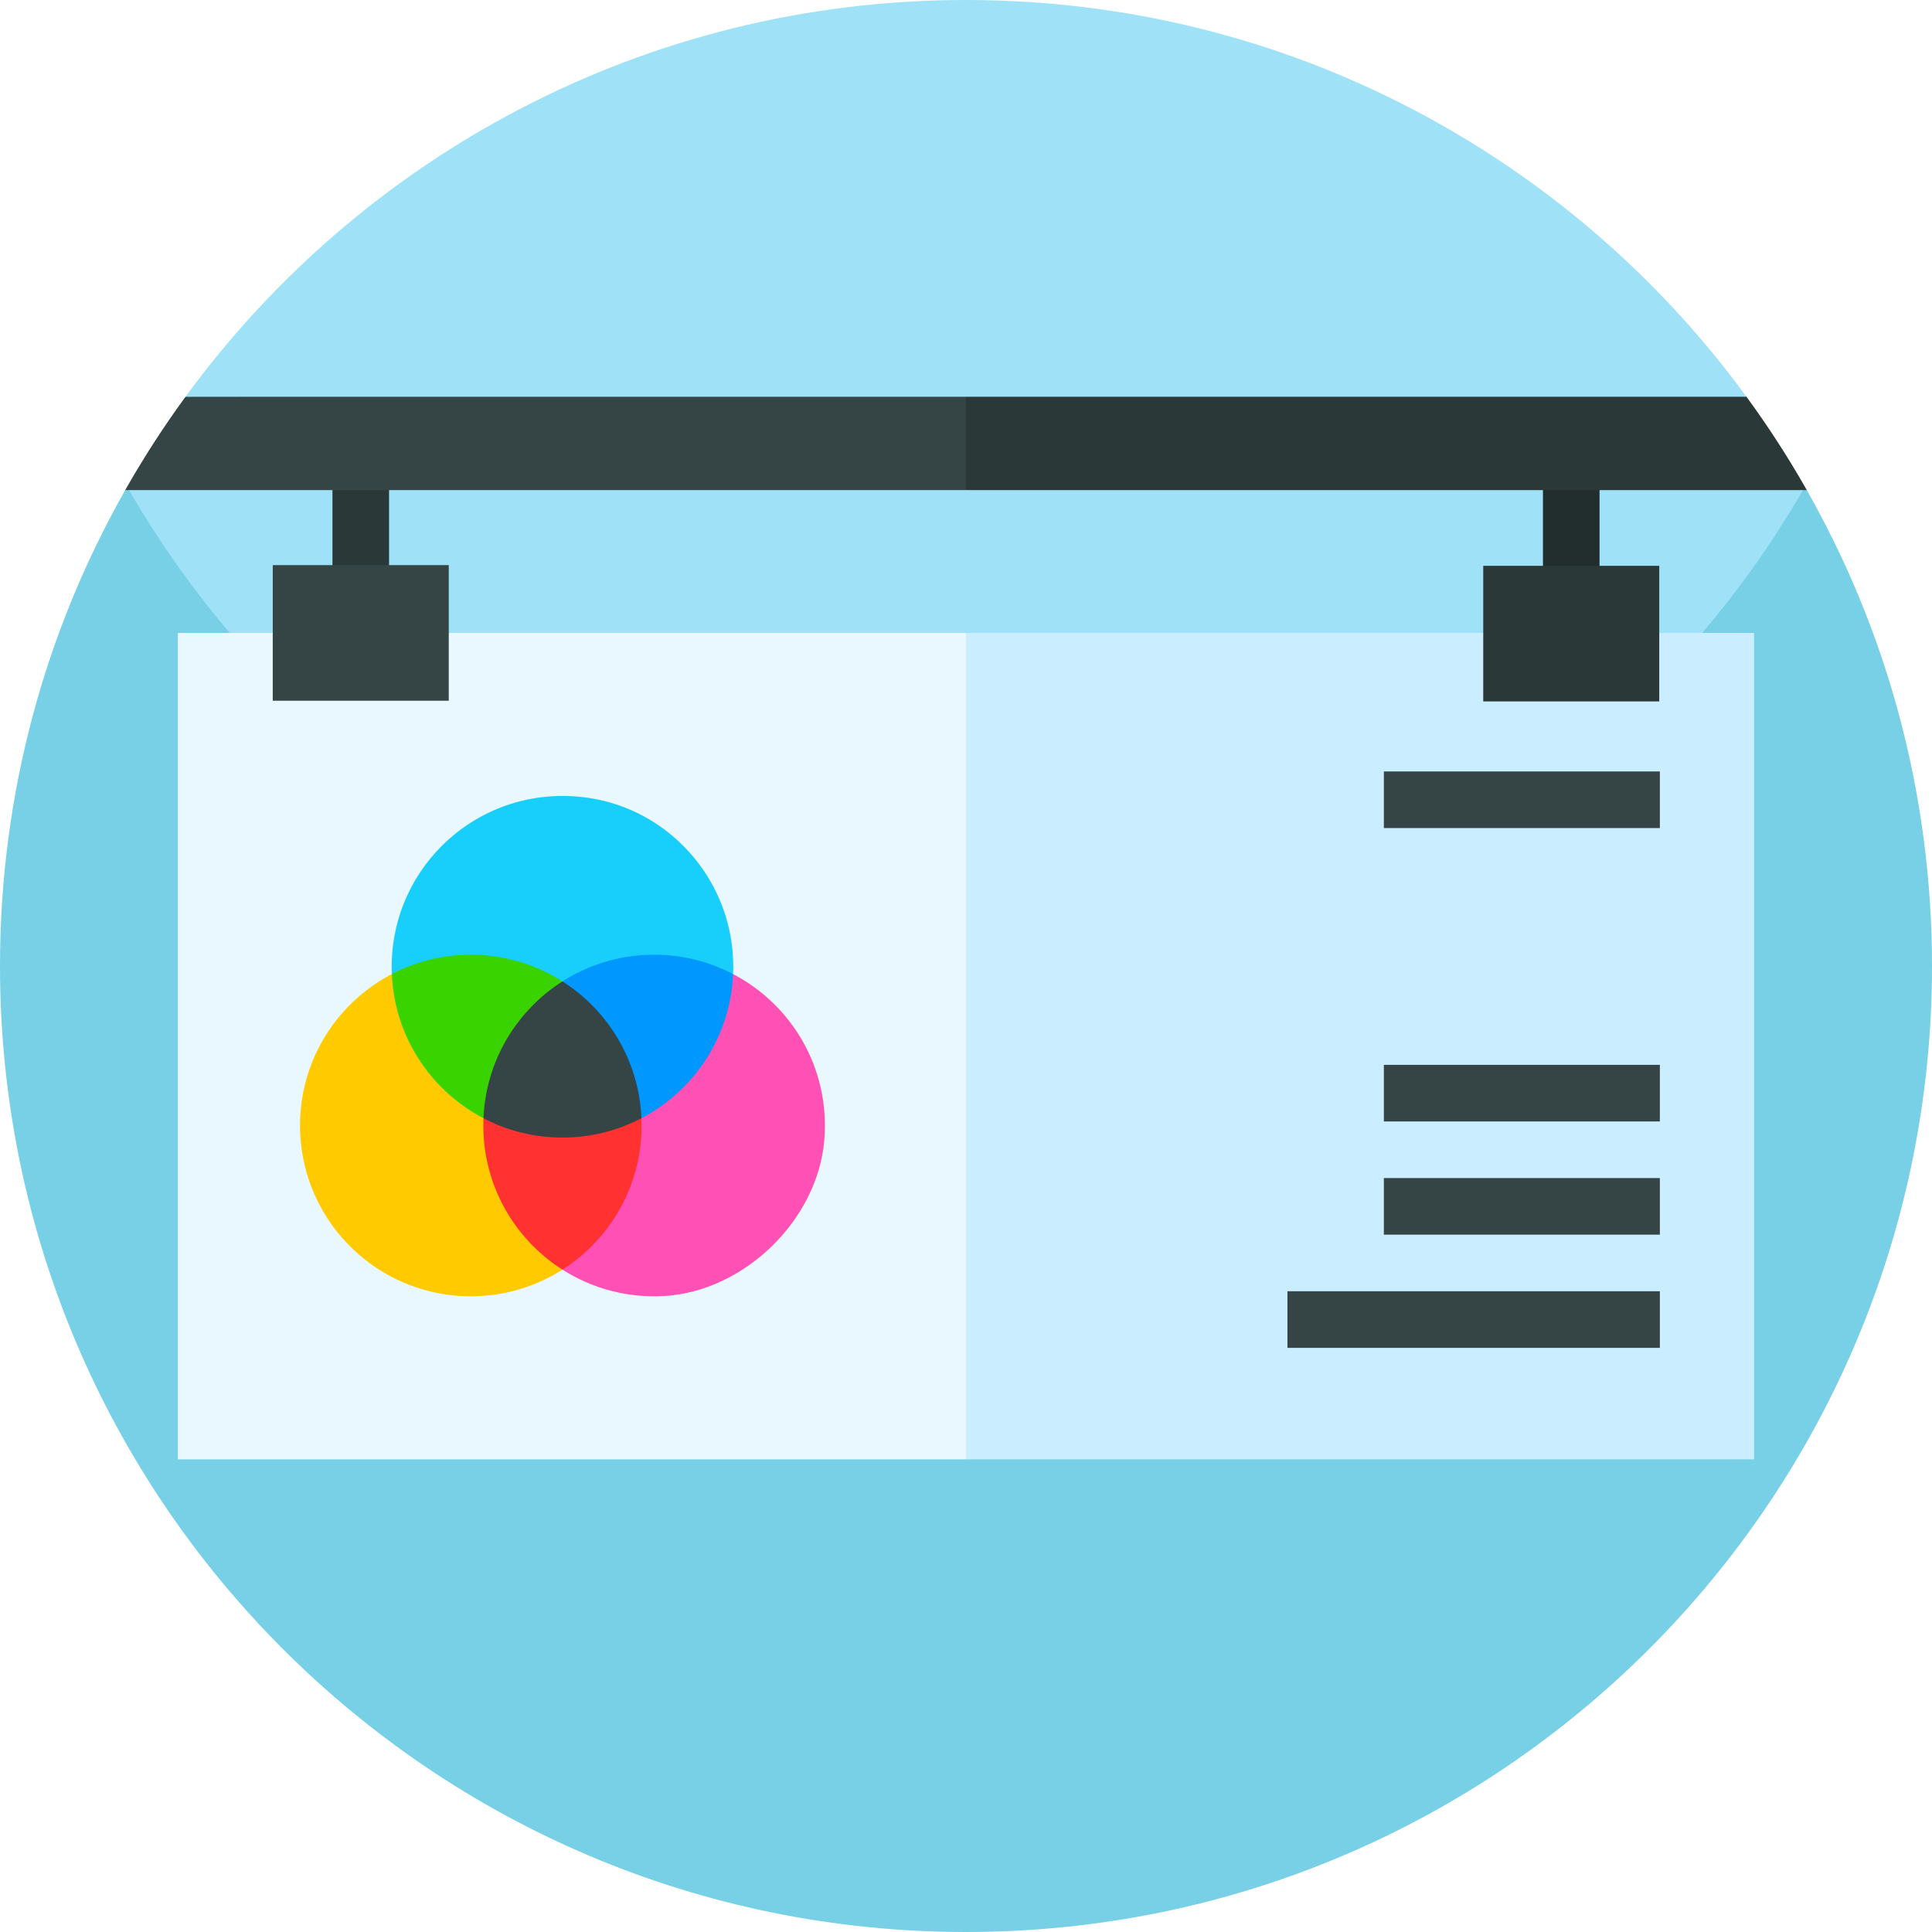
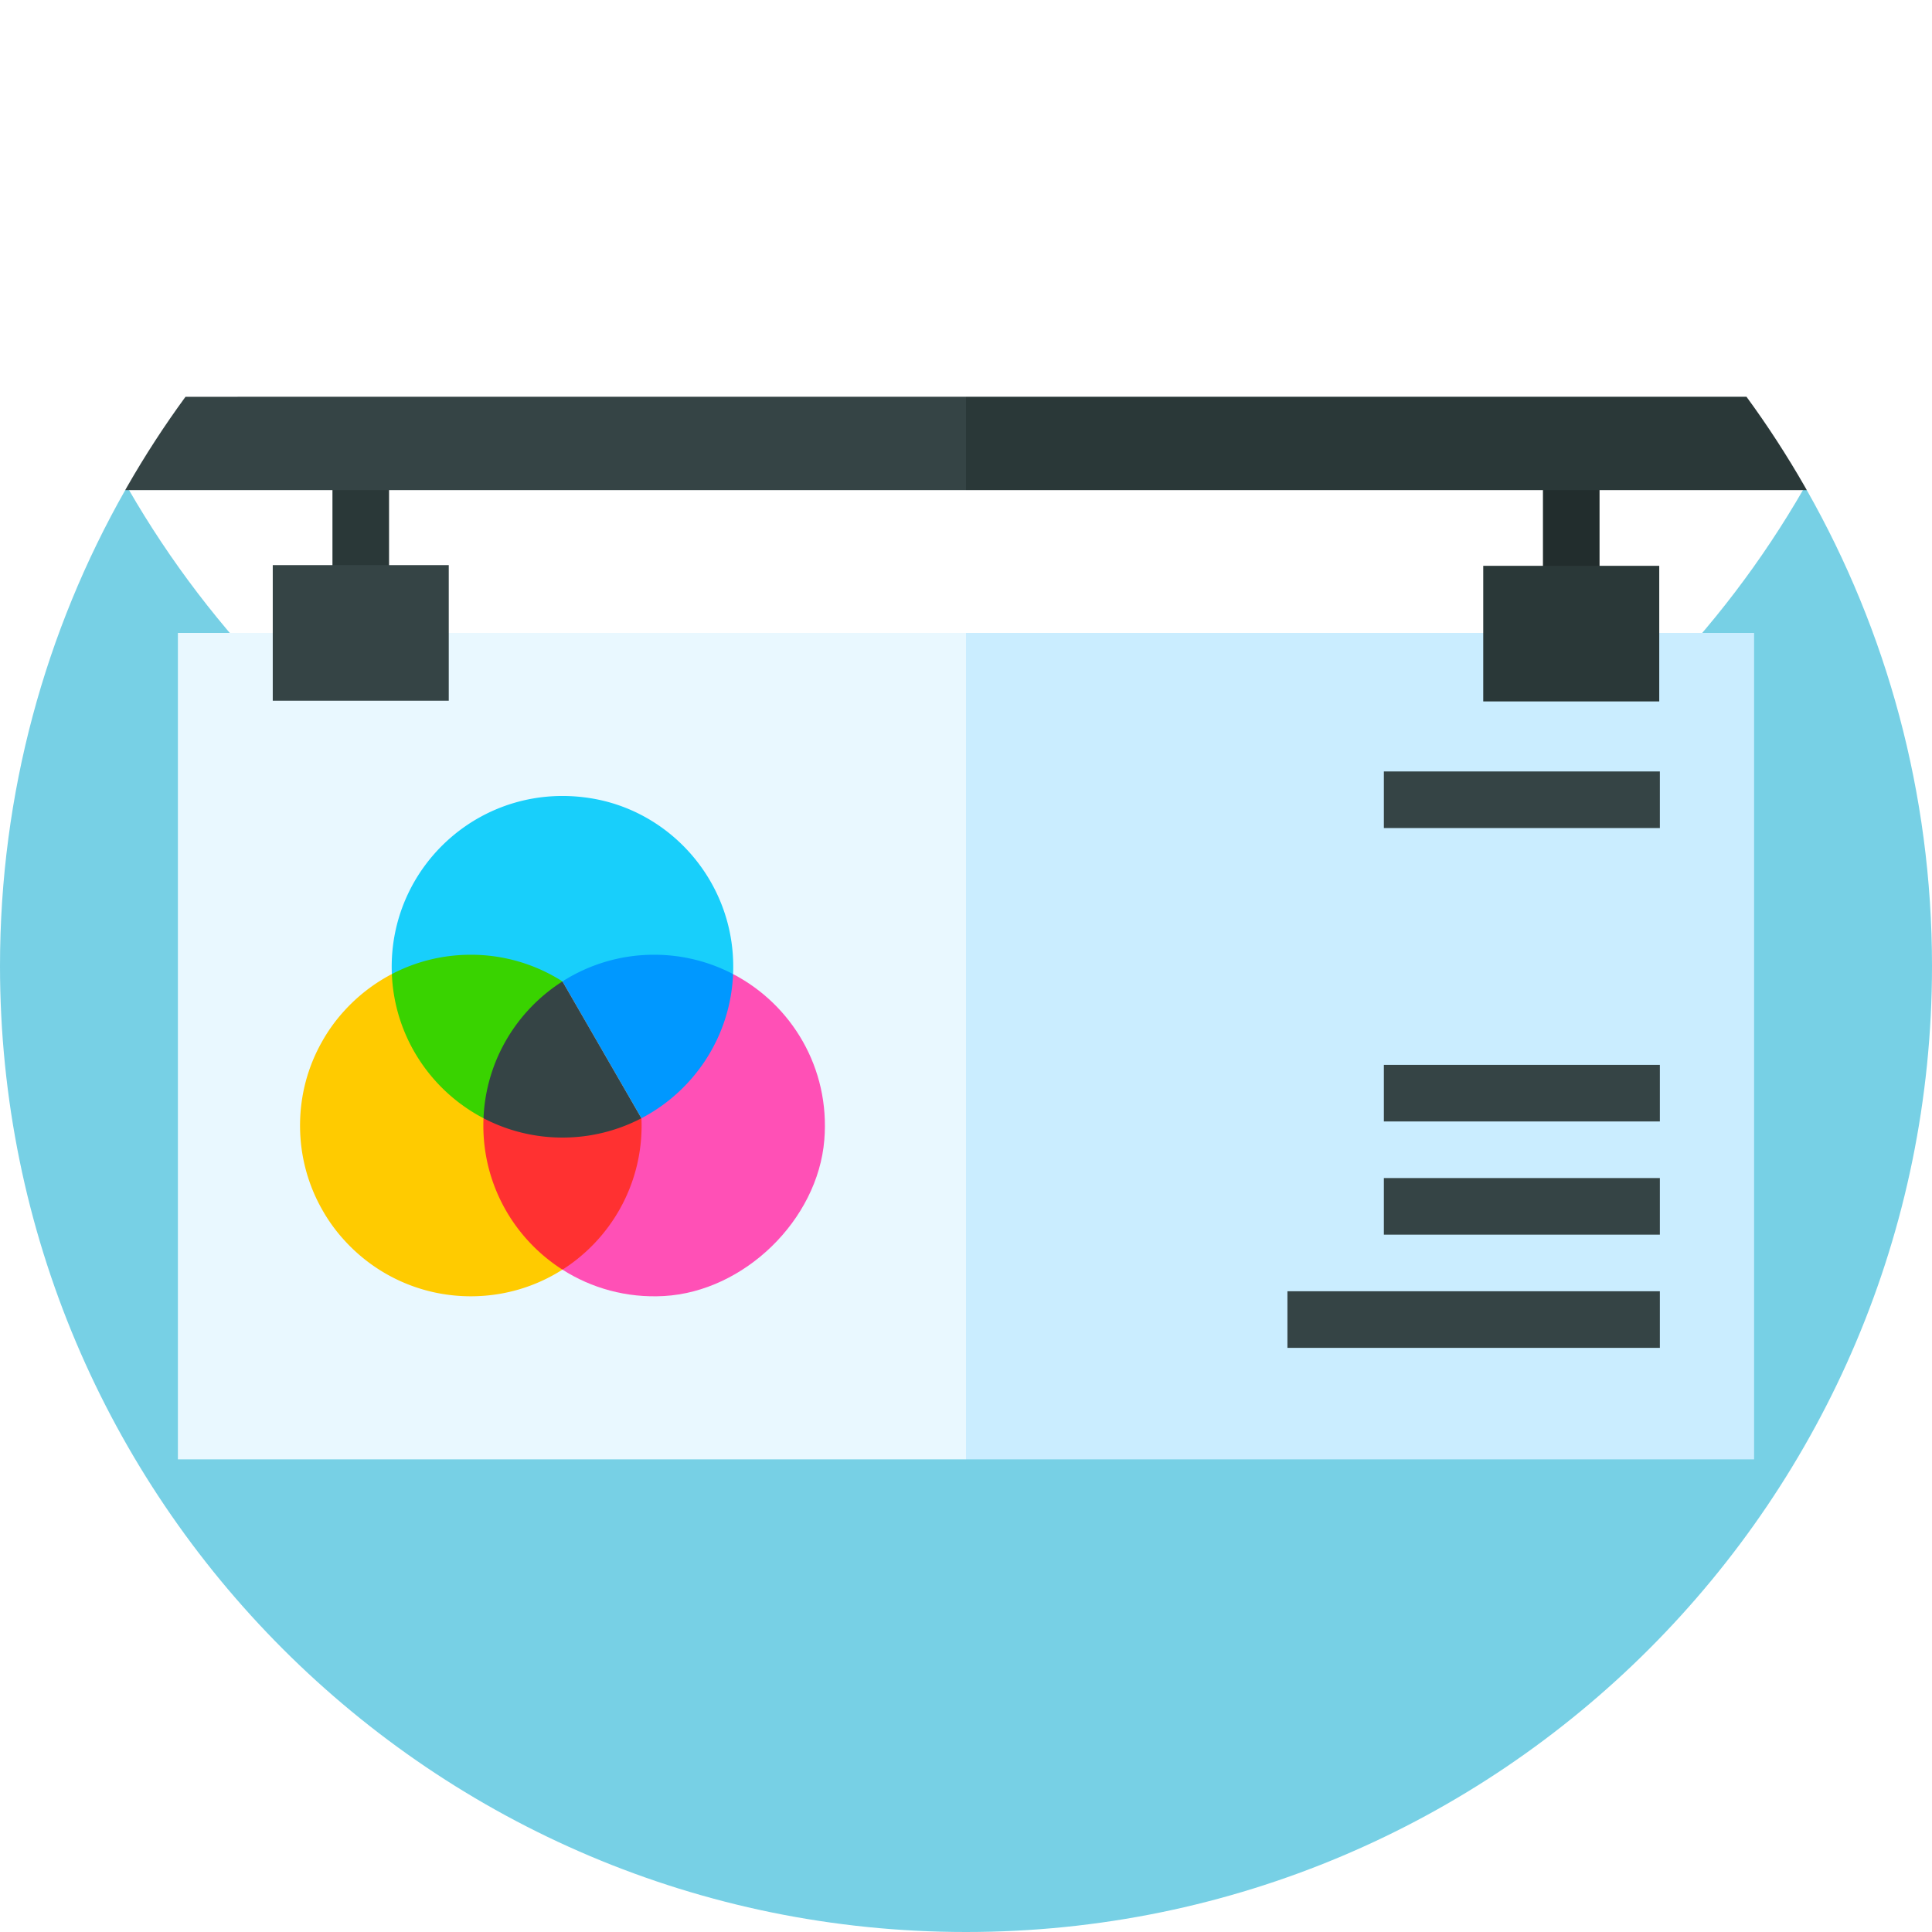
<svg xmlns="http://www.w3.org/2000/svg" width="512" height="512" x="0" y="0" viewBox="0 0 512 512" style="enable-background:new 0 0 512 512" xml:space="preserve" class="">
  <g>
-     <path fill="#9fe2f7" d="M478.31 129.6C477.7 211.28 350.93 293.03 256 293.03c-94.85 0-221.5-86.85-222.31-163.29l15.47-4.59v-20C95.71 41.41 171.02 0 256 0s160.29 41.41 206.84 105.15l.13 15.74z" opacity="1" data-original="#9fe2f7" class="" />
    <path fill="#77d0e5" d="M512 256c0 141.38-114.62 256-256 256S0 397.38 0 256c0-45.86 12.06-88.89 33.18-126.11l.87-.26C78.26 206.35 161.1 258 256 258c94.97 0 177.88-51.73 222.05-128.55l.77.44C499.94 167.11 512 210.14 512 256z" opacity="1" data-original="#77d0e5" class="" />
    <path fill="#2a3838" d="M88.104 121.818h15v45.562h-15z" opacity="1" data-original="#2a3838" class="" />
    <path fill="#222d2d" d="M408.896 121.818h15v45.562h-15z" opacity="1" data-original="#222d2d" />
    <path fill="#e9f8ff" d="M47.144 167.731H256v219.014H47.144z" opacity="1" data-original="#e9f8ff" class="" />
    <path fill="#caedff" d="M256 167.731h208.856v219.014H256z" opacity="1" data-original="#caedff" class="" />
    <path fill="#18cffb" d="M194.05 251.253c.246 2.296.321 4.591.225 6.887l-45.215 1.944-45.215-1.944a46.021 46.021 0 0 1-.04-1.93c0-27.448 24.416-49.192 52.721-44.671 19.925 3.182 35.375 19.65 37.524 39.714z" opacity="1" data-original="#18cffb" />
    <path fill="#ff50b6" d="M149.061 336.47c7.696 4.904 16.969 7.547 26.889 6.992 21.272-1.19 40.769-20.147 42.504-41.381 1.555-19.029-8.673-35.848-24.179-43.941l-24.289 38.202z" opacity="1" data-original="#ff50b6" />
    <path fill="#0098ff" d="m149.061 260.084 20.925 36.259c13.923-7.272 23.591-21.578 24.289-38.202a45.017 45.017 0 0 0-20.925-5.122 45.046 45.046 0 0 0-24.289 7.065z" opacity="1" data-original="#0098ff" />
    <path fill="#ffcb00" d="M149.06 336.464c-7.011 4.477-15.349 7.064-24.29 7.064-13.351 0-25.362-5.777-33.646-14.987a43.725 43.725 0 0 1-5.858-8.177c-3.673-6.528-5.751-14.075-5.751-22.091 0-8.03 2.078-15.563 5.751-22.091a43.68 43.68 0 0 1 5.858-8.177 45.472 45.472 0 0 1 12.721-9.866l24.29 38.204z" opacity="1" data-original="#ffcb00" />
    <path fill="#ff3131" d="M169.985 296.343H128.133a44.245 44.245 0 0 0-.041 1.93c0 16.063 8.361 30.163 20.969 38.199 12.608-8.036 20.969-22.14 20.969-38.199 0-.646-.016-1.288-.045-1.93z" opacity="1" data-original="#ff3131" />
    <path fill="#39d300" d="M103.843 258.141c.698 16.624 10.366 30.93 24.289 38.202l20.929-36.259a45.036 45.036 0 0 0-24.289-7.065c-7.553 0-14.67 1.848-20.929 5.122z" opacity="1" data-original="#39d300" />
-     <path fill="#354445" d="M149.061 260.083c-12.1 7.706-20.29 21.009-20.928 36.26a45.035 45.035 0 0 0 20.928 5.121 45.019 45.019 0 0 0 20.924-5.121c-.638-15.25-8.824-28.549-20.924-36.26z" opacity="1" data-original="#354445" class="" />
+     <path fill="#354445" d="M149.061 260.083c-12.1 7.706-20.29 21.009-20.928 36.26a45.035 45.035 0 0 0 20.928 5.121 45.019 45.019 0 0 0 20.924-5.121z" opacity="1" data-original="#354445" class="" />
    <g fill="#354445">
      <path d="M366.739 282.197h73.141v15h-73.141zM366.739 312.197h73.141v15h-73.141zM366.739 204.443h73.141v15h-73.141z" fill="#354445" opacity="1" data-original="#354445" class="" />
    </g>
    <path fill="#354445" d="M72.283 149.763h46.642V185.7H72.283z" opacity="1" data-original="#354445" class="" />
    <path fill="#2a3838" d="M393.075 149.948h46.642v35.937h-46.642z" opacity="1" data-original="#2a3838" class="" />
    <path fill="#354445" d="M256 105.15v24.74H33.18c.16-.3.33-.6.5-.89 4.72-8.25 9.89-16.21 15.48-23.85z" opacity="1" data-original="#354445" class="" />
    <path fill="#2a3838" d="M478.82 129.89H256v-24.74h206.84c5.59 7.64 10.76 15.6 15.48 23.85.17.29.34.59.5.89z" opacity="1" data-original="#2a3838" class="" />
    <path fill="#354445" d="M341.182 342.197h98.697v15h-98.697z" opacity="1" data-original="#354445" class="" />
  </g>
</svg>